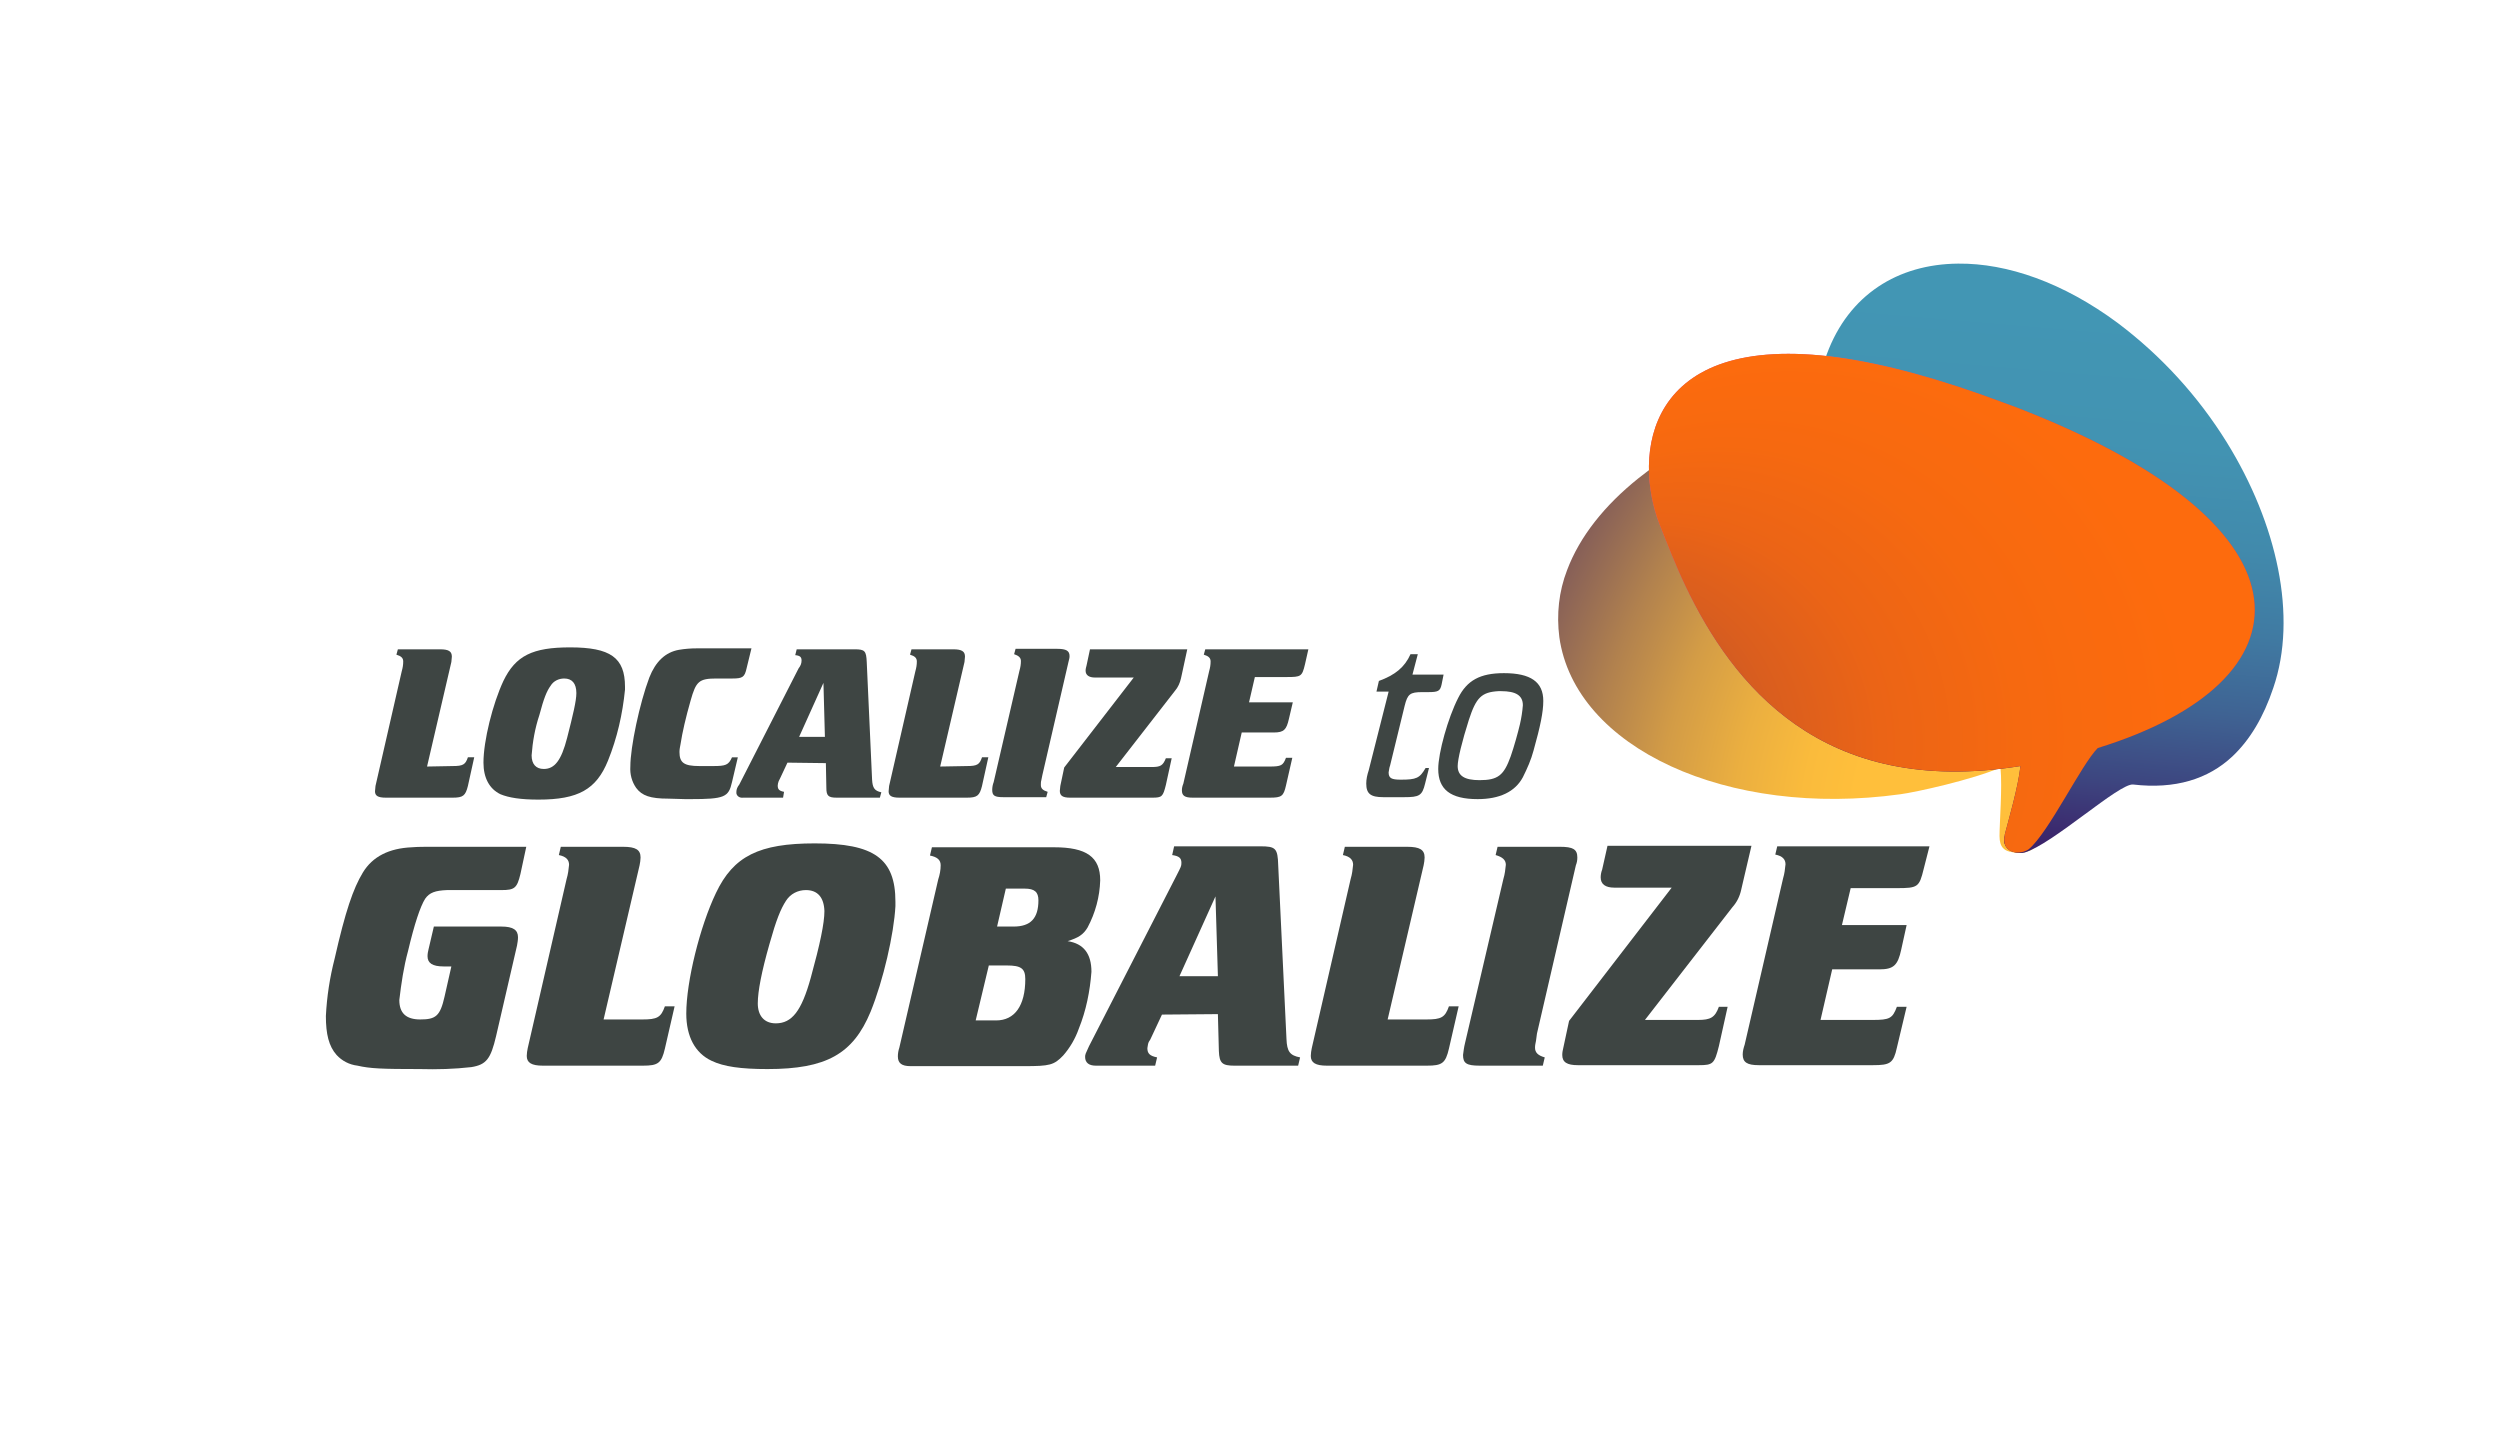
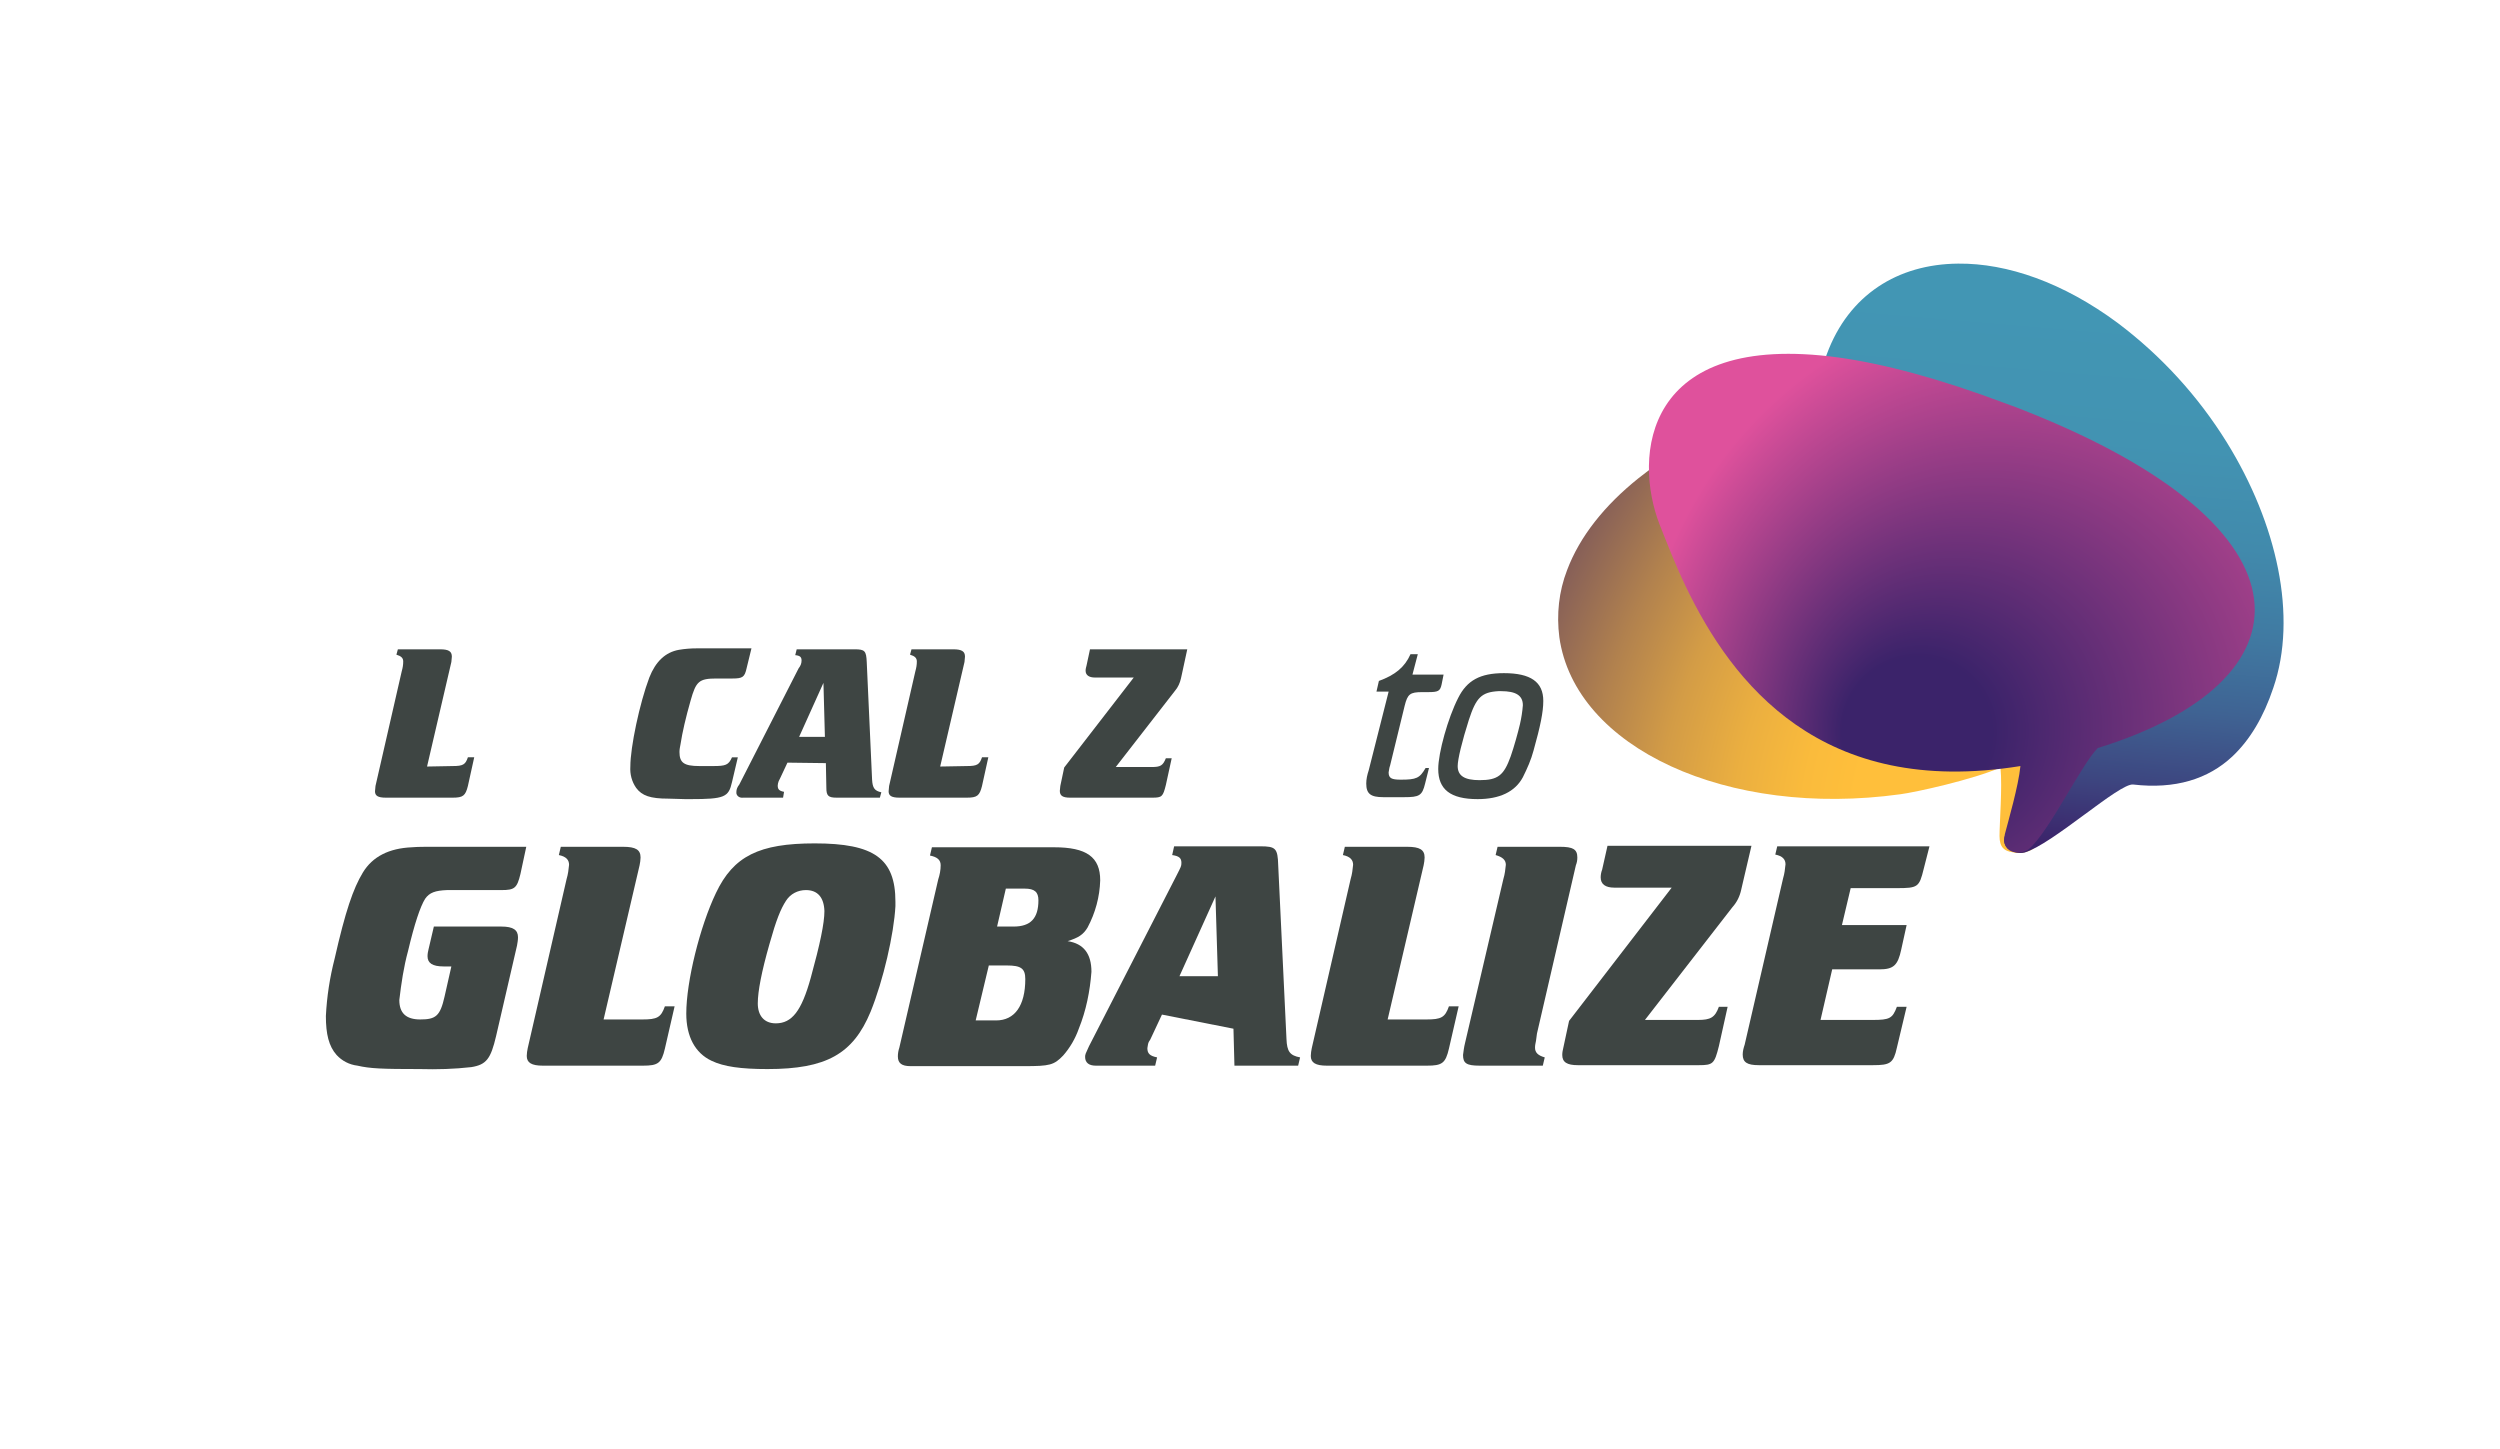
<svg xmlns="http://www.w3.org/2000/svg" version="1.1" id="Layer_1" x="0px" y="0px" viewBox="0 0 514 298" style="enable-background:new 0 0 514 298;" xml:space="preserve">
  <style type="text/css">
	.st0{fill:#3E4543;}
	.st1{fill:url(#SVGID_1_);}
	.st2{fill:url(#SVGID_2_);}
	.st3{fill:url(#SVGID_3_);}
	.st4{fill:url(#SVGID_4_);}
</style>
  <g>
    <g id="Layer_1_1_">
      <path class="st0" d="M93.1,157.5c2.1,0,2.6-0.3,3.1-1.8h1.3l-1.3,5.9c-0.5,2-1,2.4-3.1,2.4H79.3c-1.6,0-2.2-0.4-2.2-1.3    c0-0.4,0.1-0.7,0.1-1.1l5.4-23.6c0.2-0.7,0.3-1.3,0.3-2c0-0.7-0.4-1.1-1.4-1.4l0.3-1.1h8.7c1.7,0,2.4,0.4,2.4,1.5    c0,0.4-0.1,0.7-0.1,1.1l-5,21.5L93.1,157.5L93.1,157.5z" />
-       <path class="st0" d="M125,156.4c-2.4,5.9-6.1,8-14.3,8c-3.7,0-6.1-0.4-7.8-1.1c-2.3-1.1-3.5-3.4-3.5-6.5c0-4.5,1.9-12.1,4.1-16.8    c2.5-5.2,6-6.9,13.7-6.9c8.3,0,11.3,2.1,11.3,8.1v0.6C128,146.8,126.9,151.7,125,156.4z M116,139.5c-1.1,0-2.2,0.5-2.8,1.5    c-0.8,1.1-1.4,2.6-2.3,6c-0.9,2.7-1.4,5.5-1.6,8.3c0,1.8,0.9,2.8,2.5,2.8c2.2,0,3.6-1.7,4.8-6.4s1.9-7.6,1.9-9.2    C118.5,140.5,117.6,139.5,116,139.5L116,139.5z" />
      <path class="st0" d="M153.5,137.4c-0.4,1.8-0.8,2.1-2.9,2.1h-3.3c-3.6,0-4.2,0.6-5.3,4.5c-1,3.5-1.7,6.5-2.1,9.1    c-0.1,0.5-0.2,1-0.2,1.5c0,2.2,0.9,2.9,4.1,2.9h2.8c2.6,0,3.2-0.2,3.9-1.8h1.2l-1.2,5.1c-0.7,3.1-1.5,3.5-8.6,3.5h-1l-3.5-0.1    c-3.7,0-5.4-0.6-6.6-2.2c-0.9-1.3-1.3-2.8-1.2-4.4c0-4,1.9-13,3.9-18.3c1.3-3.3,3.3-5.2,6.1-5.7c1.2-0.2,2.4-0.3,3.7-0.3h11.2    L153.5,137.4z" />
      <path class="st0" d="M161.9,156.8l-1.5,3.2c-0.1,0.2-0.2,0.4-0.3,0.6c-0.1,0.3-0.2,0.6-0.2,0.9c0,0.8,0.3,1.1,1.3,1.3l-0.2,1.2    h-8.2c-0.7,0.1-1.3-0.3-1.4-0.9c0-0.1,0-0.2,0-0.3c0-0.5,0.2-1,0.6-1.5l12.2-23.9c0.4-0.5,0.6-1,0.6-1.6c0-0.7-0.3-1-1.3-1.1    l0.3-1.2h11.9c2.1,0,2.4,0.3,2.5,2.6l1.1,24.2c0.1,1.7,0.5,2.3,1.9,2.6l-0.3,1.1H172c-1.7,0-2.1-0.4-2.1-2l-0.1-5.1L161.9,156.8    L161.9,156.8z M169.3,140.4l-5,11.1h5.3L169.3,140.4z" />
      <path class="st0" d="M198.8,157.5c2.1,0,2.6-0.3,3.1-1.8h1.3l-1.3,5.9c-0.5,2-1,2.4-3.1,2.4h-13.9c-1.6,0-2.2-0.4-2.2-1.3    c0-0.4,0.1-0.7,0.1-1.1l5.4-23.6c0.2-0.7,0.3-1.3,0.3-2c0-0.7-0.4-1.1-1.4-1.4l0.3-1.1h8.6c1.7,0,2.4,0.4,2.4,1.5    c0,0.4-0.1,0.7-0.1,1.1l-5,21.5L198.8,157.5L198.8,157.5z" />
-       <path class="st0" d="M215.1,163.9h-8.8c-1.8,0-2.3-0.3-2.3-1.5c0-0.5,0.1-1.1,0.3-1.6l5.3-22.9c0.2-0.7,0.3-1.3,0.3-2    c0-0.7-0.5-1.1-1.4-1.4l0.3-1.1h8.6c1.8,0,2.5,0.4,2.5,1.5c0,0.4-0.1,0.7-0.2,1.1l-5.4,23.4l-0.2,1c-0.1,0.3-0.1,0.7-0.1,1    c0,0.7,0.4,1.1,1.4,1.4L215.1,163.9z" />
      <path class="st0" d="M243,138.6l-0.2,0.9c-0.2,0.9-0.6,1.8-1.2,2.5l-12.2,15.7h7.4c1.8,0,2.3-0.3,2.9-1.8h1.2l-1.2,5.5    c-0.6,2.4-0.8,2.6-2.8,2.6H220c-1.5,0-2.1-0.4-2.1-1.4c0-0.3,0.1-0.7,0.1-1l0.8-3.8l14.3-18.5h-8c-1.2,0-1.9-0.5-1.9-1.4    c0-0.4,0.1-0.7,0.2-1.1l0.7-3.3h20L243,138.6z" />
-       <path class="st0" d="M268.3,136.6c-0.6,2.5-0.8,2.6-3.8,2.6h-6.5l-1.2,5.2h9l-0.8,3.4c-0.5,2.2-1,2.8-3.1,2.8h-6.6l-1.6,7h7.3    c2.4,0,2.8-0.2,3.4-1.8h1.3l-1.3,5.7c-0.5,2.2-0.9,2.5-3.3,2.5h-15.9c-1.6,0-2.2-0.4-2.2-1.5c0-0.5,0.1-0.9,0.3-1.4l5.3-23.1    c0.2-0.7,0.3-1.3,0.3-2c0-0.7-0.4-1.1-1.4-1.4l0.3-1.1H269L268.3,136.6z" />
      <path class="st0" d="M296.4,140.7c-0.3,1.4-0.7,1.6-2.8,1.6h-1.2c-2.5,0-3,0.4-3.6,2.8l-3,12.3c-0.2,0.5-0.2,1-0.3,1.4    c0,1.2,0.6,1.5,2.5,1.5c3.2,0,3.9-0.3,5.1-2.4h0.7l-0.8,3.2c-0.6,2.5-1.2,2.8-4.3,2.8h-4.3c-2.6,0-3.5-0.7-3.5-2.8    c0-0.9,0.2-1.8,0.5-2.7l4.1-16.2H283l0.5-2.2c3.3-1.2,5.3-2.8,6.5-5.5h1.5l-1.1,4.2h6.4L296.4,140.7z" />
      <path class="st0" d="M317.3,144.1c0,2.3-0.6,5.2-2,10.2c-0.5,1.9-1.3,3.7-2.2,5.5c-1.6,3-4.8,4.5-9.3,4.5c-5.6,0-8.1-2-8.1-6.2    c0-3.3,2-10.5,4.1-14.6c1.8-3.6,4.5-5.1,9.4-5.1C314.7,138.4,317.3,140.2,317.3,144.1z M302,148c-1.4,4.4-2.3,8.1-2.3,9.5    c0,2,1.4,2.9,4.5,2.9c3.8,0,5-1,6.4-4.9c0.7-2,1.5-4.9,1.9-6.6c0.3-1.3,0.5-2.6,0.6-3.9c0-2-1.4-2.9-4.5-2.9h-0.5    C304.6,142.3,303.5,143.4,302,148z" />
      <radialGradient id="SVGID_1_" cx="421.698" cy="53.153" r="75.76" fx="496.698" fy="53.149" gradientTransform="matrix(0.83 0.558 0.916 -1.361 -20.372 -37.6)" gradientUnits="userSpaceOnUse">
        <stop offset="0.38" style="stop-color:#FFBF3B" />
        <stop offset="0.45" style="stop-color:#FABB3C" />
        <stop offset="0.54" style="stop-color:#EBAF40" />
        <stop offset="0.64" style="stop-color:#D39C46" />
        <stop offset="0.74" style="stop-color:#B1814E" />
        <stop offset="0.85" style="stop-color:#865F58" />
        <stop offset="0.96" style="stop-color:#523565" />
        <stop offset="1" style="stop-color:#3B236A" />
      </radialGradient>
      <path class="st1" d="M458.4,111.7c-2.1-15.3-16.1-27.5-39.3-31.4c-10.2-1.6-20.6-1.8-30.9-0.7c-2.9,0.3-5.9,0.7-9,1.2    c-16.9,2.7-31.8,9.1-42.3,17.5c-7,5.6-12.1,12-14.7,18.9c-1.7,4.4-2.2,9.1-1.6,13.8c3.2,22.8,34.6,37.2,70.1,32.3    c3.1-0.4,14.9-3,20.6-5.5c0.4,4.1-0.2,11.4-0.2,14.1c0,2.4,1.1,3.1,2.6,3.3c1.4,0.4,2.9,0.1,4.2-0.6c6.6-5,21.5-29.8,23.7-31.7    c2-1.3,3.9-2.8,5.7-4.3C456.9,130.1,459.7,121.1,458.4,111.7z" />
      <linearGradient id="SVGID_2_" gradientUnits="userSpaceOnUse" x1="495.888" y1="51.905" x2="473.158" y2="159.315" gradientTransform="matrix(0.96 0.29 0.29 -0.96 -75.31 79.11)">
        <stop offset="0" style="stop-color:#3B236A" />
        <stop offset="0.13" style="stop-color:#3D4680" />
        <stop offset="0.27" style="stop-color:#3F6393" />
        <stop offset="0.42" style="stop-color:#407AA2" />
        <stop offset="0.58" style="stop-color:#418AAC" />
        <stop offset="0.76" style="stop-color:#4293B2" />
        <stop offset="1" style="stop-color:#4296B4" />
      </linearGradient>
      <path class="st2" d="M457.8,90.9c-5.9-9.5-13.5-17.8-22.4-24.5c-11.2-8.3-22.7-12.3-32.8-12.2c-12.4,0.1-22.5,6.4-27,18.6    c-0.1,0.3-0.2,0.5-0.3,0.8c-7.6,22.2,5.9,54.6,30.1,73.6c0.6,0.5,1.2,0.9,1.9,1.4c4.5,3.4,9.5,6.2,14.7,8.4    c-0.6,3-7.2,10.9-9.1,13.6c-1.4,1.9-0.9,3.4,0.3,4.1c0.9,0.6,2,0.8,3,0.6c5.8-1.7,19.6-14.4,22.4-14c8.6,1,15.4-1.1,20.4-5.8    c3.6-3.4,6.4-8.1,8.4-14.1C472.4,126.8,468.2,107.7,457.8,90.9z" />
      <radialGradient id="SVGID_3_" cx="494.493" cy="80.228" r="85.53" fx="463.08" fy="64.294" gradientTransform="matrix(0.96 0.29 0.29 -0.96 -75.31 79.11)" gradientUnits="userSpaceOnUse">
        <stop offset="0.18" style="stop-color:#3B236A" />
        <stop offset="1" style="stop-color:#DF519C" />
      </radialGradient>
      <path class="st3" d="M416.2,84.4c-1.3-0.5-2.5-1-3.7-1.4c-13.8-5.2-25.2-8.2-34.5-9.5c-40.2-5.5-42.2,20.4-36.8,34.3    c1.5,3.8,3.2,8.2,5.4,12.8c9.6,20,27.9,43.5,68.8,36.9c-0.4,4.1-2.5,11.3-3.2,14c-0.5,2.3,0.5,3.4,1.9,3.7c1,0.2,2.1,0,3-0.6    c4.1-3.4,10.8-17.4,14.2-20.8C475.6,140.1,477.7,108.7,416.2,84.4z" />
      <radialGradient id="SVGID_4_" cx="494.493" cy="80.228" r="129.19" fx="375.048" fy="31.005" gradientTransform="matrix(0.96 0.29 0.29 -0.96 -75.31 79.11)" gradientUnits="userSpaceOnUse">
        <stop offset="0" style="stop-color:#3B236A" />
        <stop offset="5.000000e-02" style="stop-color:#643257" />
        <stop offset="0.1" style="stop-color:#884045" />
        <stop offset="0.15" style="stop-color:#A84C36" />
        <stop offset="0.21" style="stop-color:#C45629" />
        <stop offset="0.28" style="stop-color:#DA5E1E" />
        <stop offset="0.36" style="stop-color:#EB6416" />
        <stop offset="0.47" style="stop-color:#F66910" />
        <stop offset="0.61" style="stop-color:#FD6B0D" />
        <stop offset="1" style="stop-color:#FF6C0C" />
      </radialGradient>
-       <path class="st4" d="M416.2,84.4c-1.3-0.5-2.5-1-3.7-1.4c-13.8-5.2-25.2-8.2-34.5-9.5c-40.2-5.5-42.2,20.4-36.8,34.3    c1.5,3.8,3.2,8.2,5.4,12.8c9.6,20,27.9,43.5,68.8,36.9c-0.4,4.1-2.5,11.3-3.2,14c-0.5,2.3,0.5,3.4,1.9,3.7c1,0.2,2.1,0,3-0.6    c4.1-3.4,10.8-17.4,14.2-20.8C475.6,140.1,477.7,108.7,416.2,84.4z" />
      <path class="st0" d="M107,179.7c-0.7,2.9-1.2,3.3-3.9,3.3H91.9c-2.4,0.1-3.6,0.5-4.5,1.8c-1,1.6-2.2,5.2-3.5,10.7    c-0.9,3.3-1.4,6.7-1.8,10.1c0,2.7,1.4,4,4.3,4c3.2,0,4.1-0.7,5-4.7l1.4-6.2h-1.6c-2.3,0-3.3-0.7-3.3-2.1c0-0.5,0.1-1,0.2-1.4    l1.1-4.7h13.9c2.4,0,3.4,0.7,3.4,2.2c0,0.6-0.1,1.1-0.2,1.7L102,213c-1.1,4.7-2,5.9-5.1,6.4c-3.5,0.4-7,0.5-10.6,0.4    c-7.8,0-10.2-0.1-12.8-0.7c-1.7-0.2-3.2-1-4.3-2.2c-1.6-1.8-2.2-4.3-2.2-8c0.2-4,0.8-7.9,1.8-11.8c2.2-9.7,3.8-14.4,5.8-17.7    s5.4-5,10.1-5.2c1.2-0.1,2.6-0.1,4.3-0.1h19.2L107,179.7z" />
      <path class="st0" d="M132.1,209.6c3,0,3.8-0.4,4.6-2.7h2l-2,8.7c-0.7,3-1.4,3.5-4.5,3.5h-20.6c-2.3,0-3.3-0.6-3.3-2    c0-0.5,0.1-1.1,0.2-1.6l8-34.8c0.3-1,0.4-1.9,0.5-2.9c0-1-0.6-1.7-2.1-2l0.4-1.7h12.8c2.6,0,3.6,0.6,3.6,2.2    c0,0.5-0.1,1.1-0.2,1.6l-7.4,31.7L132.1,209.6L132.1,209.6z" />
      <path class="st0" d="M179,208c-3.6,8.7-9.1,11.8-21.2,11.8c-5.5,0-9-0.5-11.5-1.7c-3.4-1.6-5.2-5-5.2-9.7c0-6.6,2.8-17.9,6.1-24.8    c3.6-7.6,8.9-10.2,20.3-10.2c12.2,0,16.6,3.1,16.6,12v0.9C183.8,192,181.6,201.6,179,208z M165.7,183c-1.7,0-3.2,0.8-4.1,2.2    c-1.1,1.7-2,3.9-3.4,8.9c-1.6,5.6-2.4,9.7-2.4,12.2s1.3,4.1,3.7,4.1c3.3,0,5.3-2.5,7.2-9.4s2.8-11.2,2.8-13.7    C169.4,184.5,168.1,183,165.7,183L165.7,183z" />
      <path class="st0" d="M224.4,199.8c-0.3,4-1.1,8-2.6,11.7c-0.7,2-1.8,3.9-3.2,5.5c-1.9,2-2.8,2.2-8,2.2h-23.4c-1.8,0-2.6-0.6-2.6-2    c0-0.6,0.1-1.2,0.3-1.8l8-34.6c0.3-0.9,0.5-1.9,0.5-2.9c0-1.1-0.7-1.7-2.2-2l0.4-1.7h25.1c6.7,0,9.5,2,9.5,6.8    c-0.1,3.4-1,6.7-2.6,9.7c-0.9,1.5-1.9,2.1-4.1,2.8C222.8,194,224.4,196.1,224.4,199.8z M200.6,209.8h4.2c3.8,0,6-3,6-8.5    c0-2.2-0.9-2.8-3.8-2.8h-3.7L200.6,209.8z M205,190.5h3.4c3.5,0,5.1-1.7,5.1-5.4c0-1.7-0.8-2.4-2.8-2.4h-3.9L205,190.5z" />
-       <path class="st0" d="M238.9,208.6l-2.2,4.7c-0.1,0.3-0.3,0.6-0.5,0.9c-0.2,0.4-0.2,0.8-0.3,1.3c0,1.1,0.5,1.6,2,1.9l-0.4,1.7    h-12.2c-1.4,0-2.2-0.6-2.2-1.8c0-0.5,0.1-0.7,0.8-2.2l18.1-35.3c0.8-1.6,0.9-1.7,0.9-2.4c0-1-0.5-1.4-1.9-1.6l0.4-1.8h17.7    c3.2,0,3.6,0.4,3.7,3.9l1.7,35.7c0.1,2.6,0.7,3.4,2.8,3.8l-0.4,1.7h-13.1c-2.5,0-3.1-0.5-3.2-3l-0.2-7.6L238.9,208.6L238.9,208.6z     M249.9,184.3l-7.4,16.4h7.9L249.9,184.3z" />
+       <path class="st0" d="M238.9,208.6l-2.2,4.7c-0.1,0.3-0.3,0.6-0.5,0.9c-0.2,0.4-0.2,0.8-0.3,1.3c0,1.1,0.5,1.6,2,1.9l-0.4,1.7    h-12.2c-1.4,0-2.2-0.6-2.2-1.8c0-0.5,0.1-0.7,0.8-2.2l18.1-35.3c0.8-1.6,0.9-1.7,0.9-2.4c0-1-0.5-1.4-1.9-1.6l0.4-1.8h17.7    c3.2,0,3.6,0.4,3.7,3.9l1.7,35.7c0.1,2.6,0.7,3.4,2.8,3.8l-0.4,1.7h-13.1l-0.2-7.6L238.9,208.6L238.9,208.6z     M249.9,184.3l-7.4,16.4h7.9L249.9,184.3z" />
      <path class="st0" d="M293.3,209.6c3,0,3.8-0.4,4.6-2.7h2l-2,8.7c-0.7,3-1.4,3.5-4.5,3.5h-20.6c-2.3,0-3.3-0.6-3.3-2    c0-0.5,0.1-1.1,0.2-1.6l8-34.8c0.3-1,0.4-1.9,0.5-2.9c0-1-0.6-1.7-2.1-2l0.4-1.7h12.8c2.6,0,3.6,0.6,3.6,2.2    c0,0.5-0.1,1.1-0.2,1.6l-7.4,31.7L293.3,209.6L293.3,209.6z" />
      <path class="st0" d="M317.2,219.1h-13c-2.7,0-3.4-0.5-3.4-2.2c0.1-0.8,0.2-1.6,0.4-2.4l7.9-33.8c0.3-1,0.4-1.9,0.5-2.9    c0-1-0.7-1.6-2.1-2l0.4-1.7h12.8c2.7,0,3.6,0.5,3.6,2.2c0,0.6-0.1,1.1-0.3,1.6l-8,34.6l-0.2,1.5c-0.1,0.5-0.2,0.9-0.2,1.4    c0,1,0.6,1.6,2,2L317.2,219.1z" />
      <path class="st0" d="M358.3,181.6l-0.3,1.3c-0.3,1.4-0.9,2.6-1.8,3.6l-18,23.2h10.9c2.6,0,3.5-0.5,4.3-2.7h1.8l-1.8,8.1    c-0.9,3.6-1.2,3.9-4.1,3.9h-24.9c-2.2,0-3.2-0.6-3.2-2.1c0-0.5,0.1-1,0.2-1.4l1.2-5.6l21.1-27.4h-11.8c-1.8,0-2.8-0.7-2.8-2.1    c0-0.5,0.1-1.1,0.3-1.6l1.1-4.9h29.6L358.3,181.6z" />
      <path class="st0" d="M395.5,178.7c-0.9,3.7-1.2,3.9-5.5,3.9h-9.5l-1.8,7.6H392l-1.1,5c-0.7,3.3-1.6,4.1-4.5,4.1h-9.7l-2.4,10.4    H385c3.5,0,4.1-0.3,5-2.7h2l-2,8.4c-0.7,3.2-1.4,3.6-4.9,3.6h-23.5c-2.4,0-3.3-0.6-3.3-2.2c0-0.7,0.2-1.4,0.4-2l7.9-34.2    c0.3-1,0.4-1.9,0.5-2.9c0-1-0.6-1.7-2.1-2l0.4-1.7h31.3L395.5,178.7z" />
    </g>
  </g>
</svg>